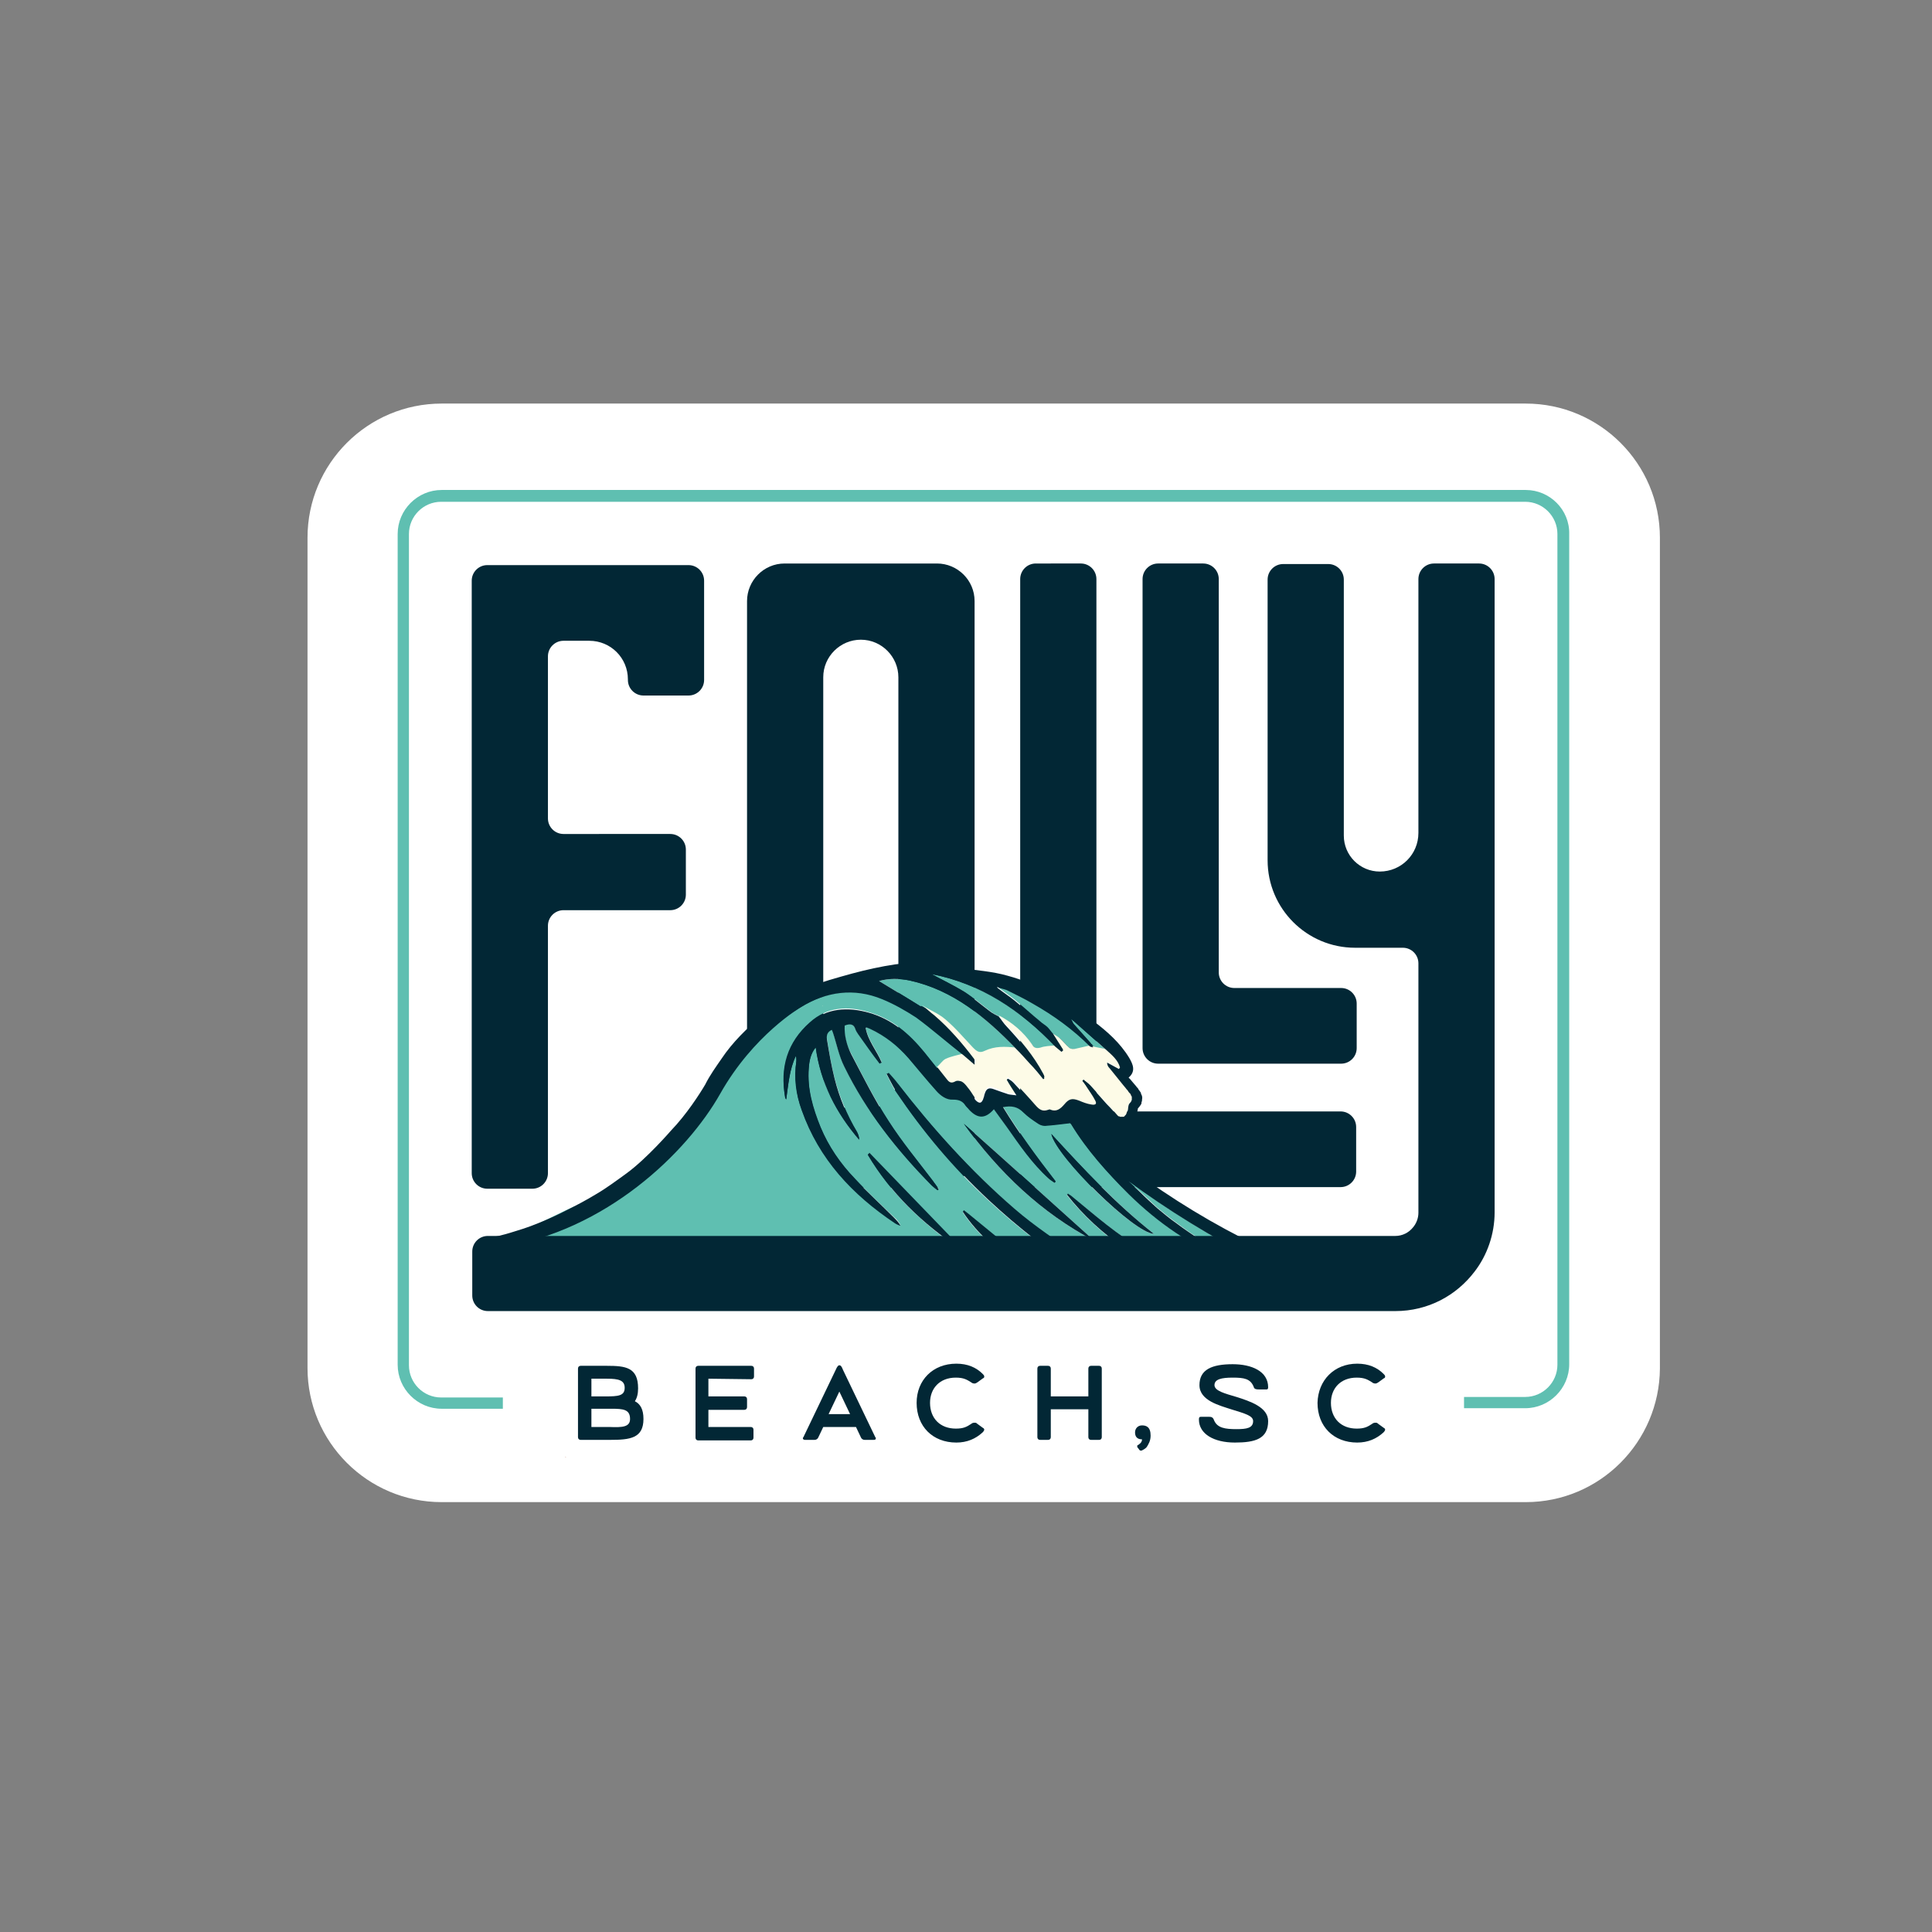
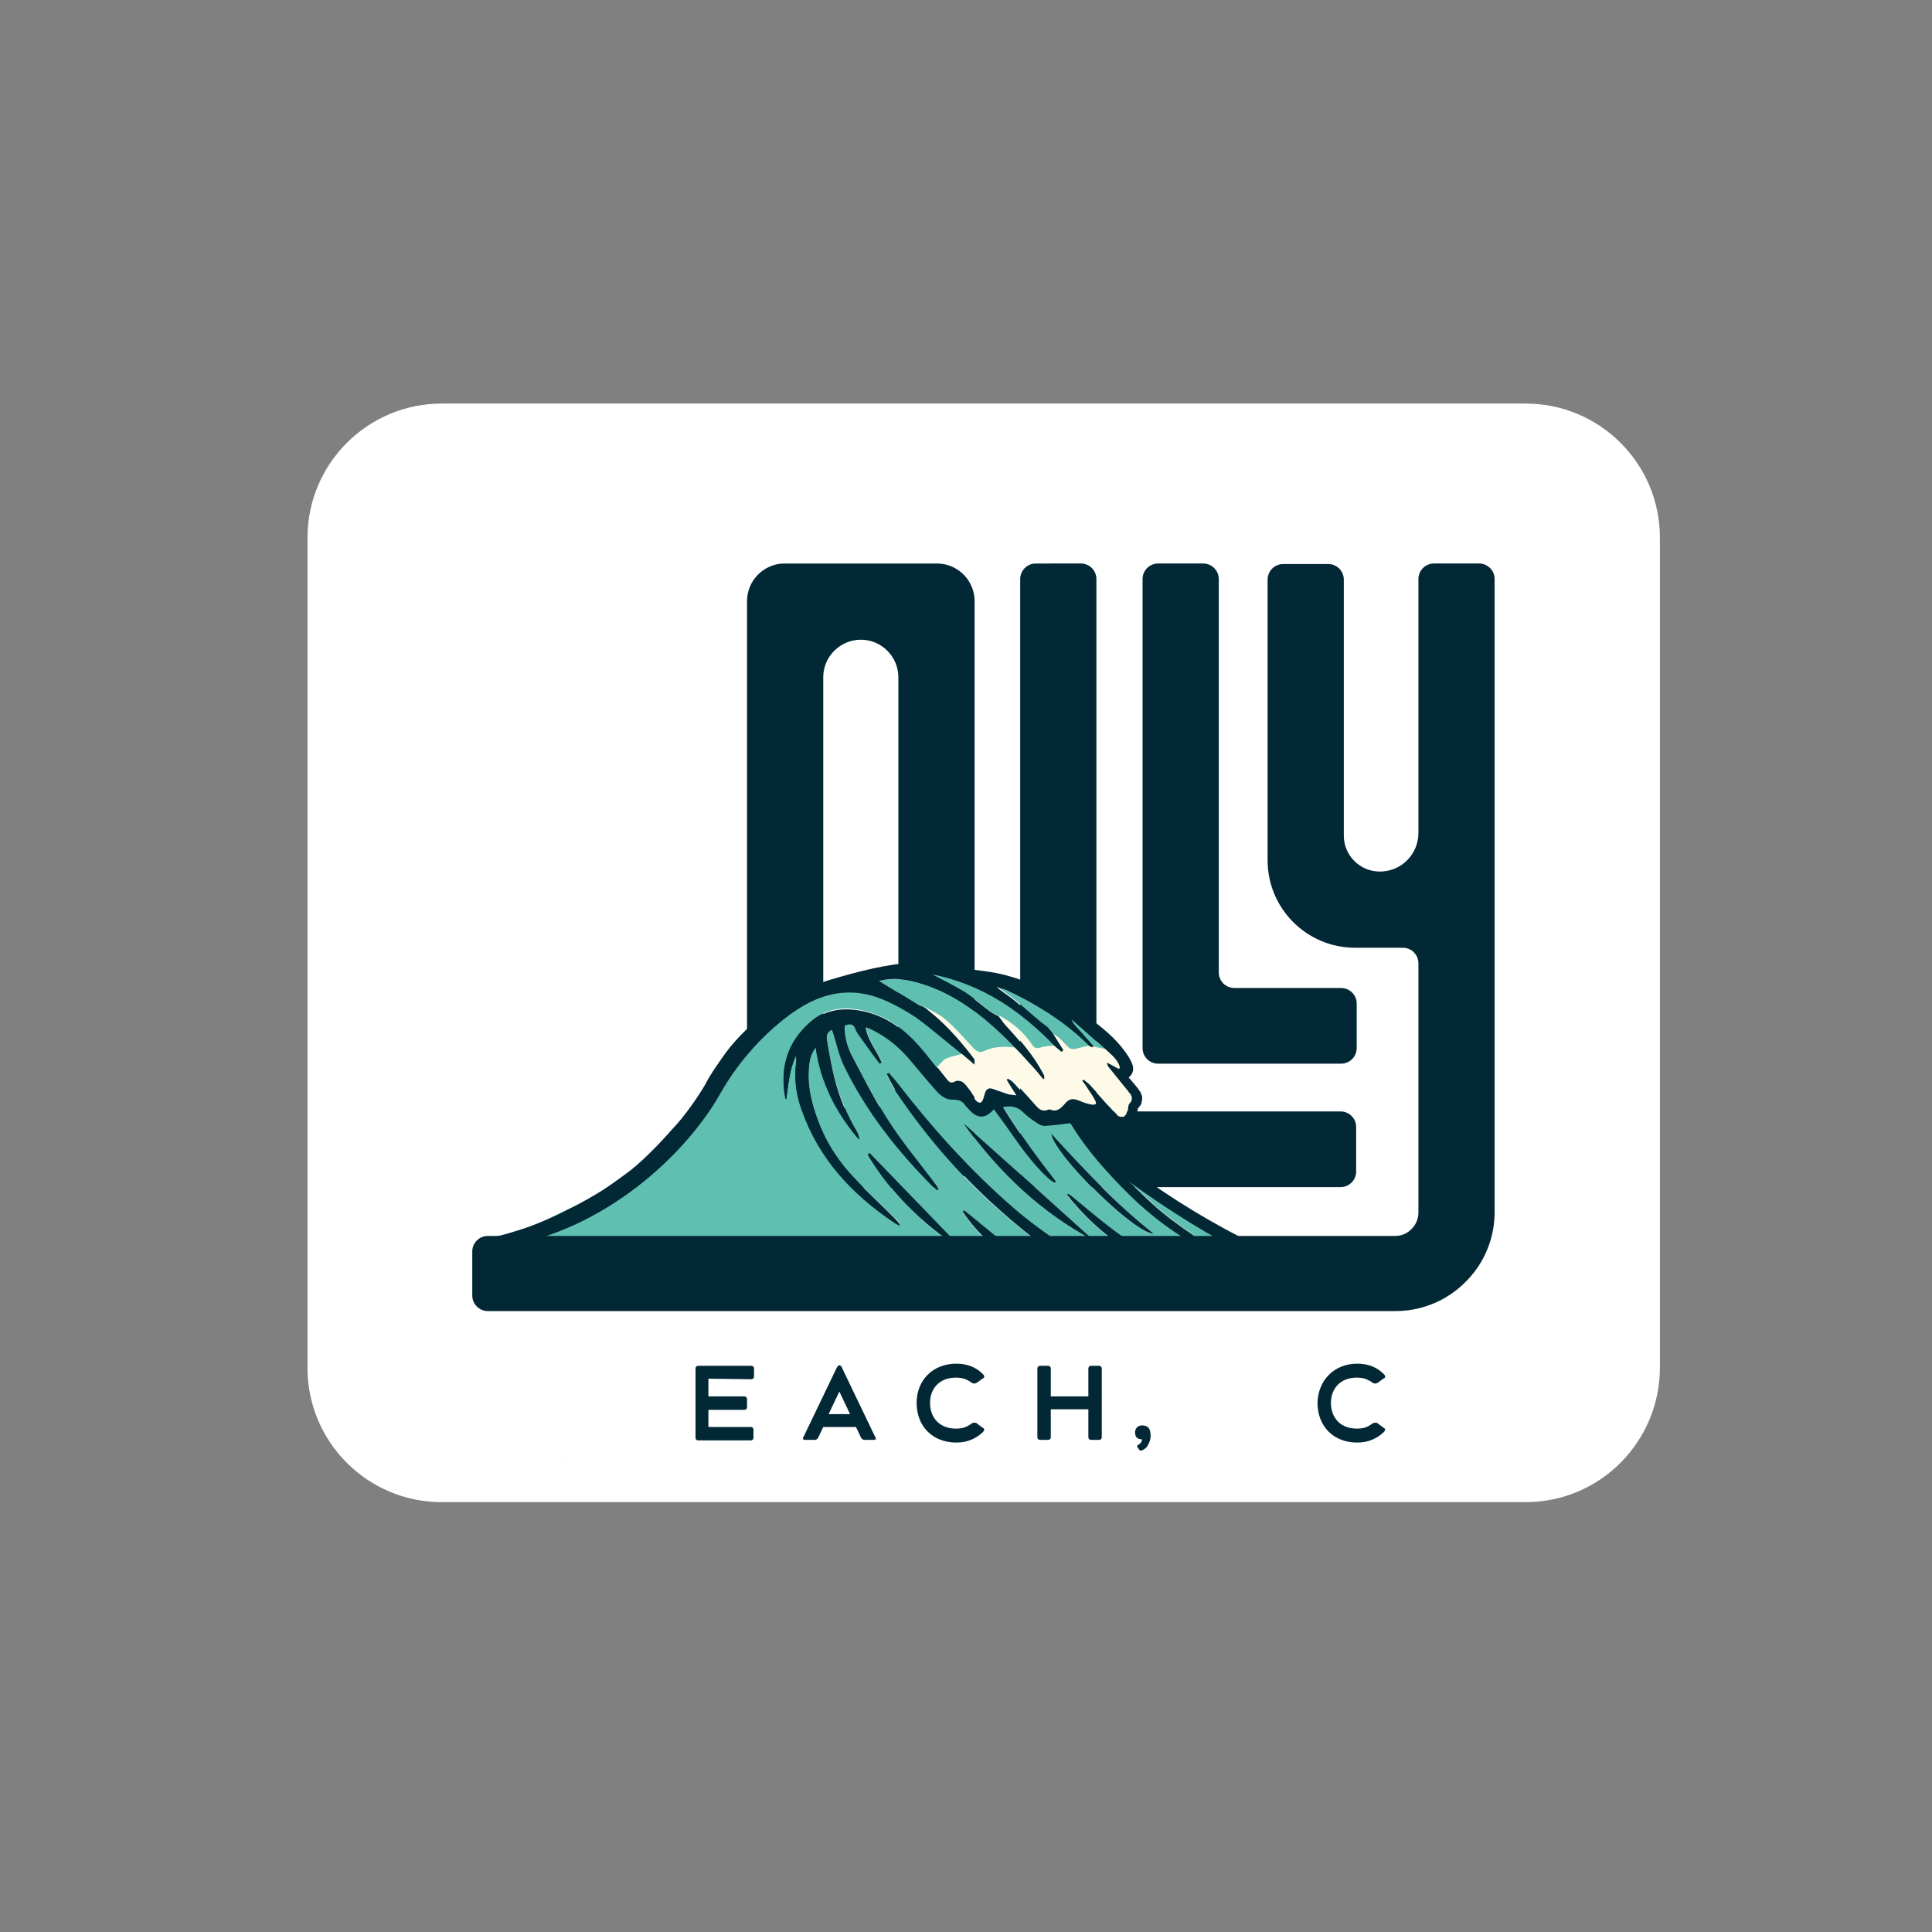
<svg xmlns="http://www.w3.org/2000/svg" version="1.1" id="Layer_1" x="0px" y="0px" viewBox="0 0 360 360" style="enable-background:new 0 0 360 360;" xml:space="preserve">
  <rect x="0" y="0" width="360" height="360" fill="#808080" stroke="none" />
  <style type="text/css">
	.st0{fill:#FFFFFF;}
	.st1{fill:#5FBFB1;}
	.st2{fill:#022735;}
	.st3{fill:#1C1916;}
	.st4{fill:#FDFBE7;}
	.st5{fill:#C38A77;}
	.st6{fill:none;}
</style>
  <g>
    <path class="st0" d="M284.3,279.9h-202c-13.8,0-25-11.2-25-25V100.2c0-13.8,11.2-25,25-25h202c13.8,0,25,11.2,25,25V255   C309.2,268.7,298.1,279.9,284.3,279.9z" />
-     <path class="st1" d="M284.3,91.3h-202c-4.5,0-8.2,3.7-8.2,8.2v154.8c0,4.5,3.7,8.2,8.2,8.2h11.4v-2.1H82.2c-3.3,0-6-2.7-6-6V99.5   c0-3.3,2.7-6,6-6h202c3.3,0,6,2.7,6,6v154.8c0,3.3-2.7,6-6,6h-11.4v2.1h11.4c4.5,0,8.2-3.7,8.2-8.2V99.5   C292.5,95,288.8,91.3,284.3,91.3z" />
-     <path class="st2" d="M131.2,108.2c0-1.6-1.3-2.9-2.9-2.9h-26.2l0,0H90.8c-1.6,0-2.9,1.3-2.9,2.9v110.4c0,1.6,1.3,2.9,2.9,2.9h8.4   c1.6,0,2.9-1.3,2.9-2.9v-46.1c0-1.6,1.3-2.9,2.9-2.9h19.9c1.6,0,2.9-1.3,2.9-2.9v-8.4c0-1.6-1.3-2.9-2.9-2.9H105   c-1.6,0-2.9-1.3-2.9-2.9v-30.2c0-1.6,1.3-2.9,2.9-2.9h4.8c4,0,7.2,3.2,7.2,7.2v0.1c0,1.6,1.3,2.9,2.9,2.9h8.4   c1.6,0,2.9-1.3,2.9-2.9v-7.3l0,0V108.2z" />
    <path class="st2" d="M204.3,204.2v-96.3c0-1.6-1.3-2.9-2.9-2.9H193c-1.6,0-2.9,1.3-2.9,2.9v110.4c0,1.6,1.3,2.9,2.9,2.9h4.2l0,0   h52.6c1.6,0,2.9-1.3,2.9-2.9V210c0-1.6-1.3-2.9-2.9-2.9h-42.6C205.6,207.1,204.3,205.8,204.3,204.2z" />
    <path class="st2" d="M227.1,181.2v-73.3c0-1.6-1.3-2.9-2.9-2.9h-8.4c-1.6,0-2.9,1.3-2.9,2.9v87.4c0,1.6,1.3,2.9,2.9,2.9h34.1   c1.6,0,2.9-1.3,2.9-2.9V187c0-1.6-1.3-2.9-2.9-2.9H230C228.4,184.1,227.1,182.8,227.1,181.2z" />
    <path class="st2" d="M174.6,221.3h-28.4c-3.8,0-7-3.1-7-7V112c0-3.8,3.1-7,7-7h28.4c3.8,0,7,3.1,7,7v102.3   C181.6,218.1,178.5,221.3,174.6,221.3z M160.4,207.1L160.4,207.1c3.8,0,7-3.1,7-7v-73.9c0-3.8-3.1-7-7-7l0,0c-3.8,0-7,3.1-7,7v73.9   C153.5,204,156.6,207.1,160.4,207.1z" />
    <g>
-       <path class="st2" d="M119.9,264.4c0,3.6-2.5,3.9-6.2,3.9h-4h-1.5c-0.3,0-0.5-0.2-0.5-0.5V255c0-0.3,0.2-0.5,0.5-0.5h1.5h3.4    c3.5,0,5.8,0.3,5.8,4.2c0,1-0.2,1.8-0.6,2.4C119.3,261.6,119.9,262.6,119.9,264.4z M111.8,256.9c-0.7,0-1.1,0-1.6,0v3.3h2.6    c2.4,0,3.6-0.1,3.6-1.6c0-1.4-1.1-1.7-3.3-1.7L111.8,256.9L111.8,256.9z M117.4,264.4c0-1.8-1.3-1.9-3.5-1.9h-1c0,0,0,0-0.1,0    h-2.6v3.4h3.4C116,266,117.4,265.9,117.4,264.4z" />
      <path class="st2" d="M132,256.9v3.3h6.7c0.3,0,0.5,0.2,0.5,0.5v1.5c0,0.3-0.2,0.5-0.5,0.5H132v3.2h7.9c0.3,0,0.5,0.2,0.5,0.5v1.5    c0,0.3-0.2,0.5-0.5,0.5h-9.8c-0.3,0-0.5-0.2-0.5-0.5V255c0-0.3,0.2-0.5,0.5-0.5h9.9c0.3,0,0.5,0.2,0.5,0.5v1.5    c0,0.3-0.2,0.5-0.5,0.5L132,256.9L132,256.9z" />
      <path class="st2" d="M163.2,268c0,0.2-0.1,0.3-0.4,0.3h-1.7c-0.3,0-0.6-0.2-0.7-0.5l-0.9-1.9h-6.1l-0.9,1.9    c-0.1,0.3-0.4,0.5-0.7,0.5H150c-0.2,0-0.4-0.1-0.4-0.3c0-0.1,0-0.1,0.1-0.2l6-12.5c0.3-0.7,0.5-0.9,0.7-0.9s0.4,0.1,0.7,0.9    l6,12.5C163.2,267.9,163.2,267.9,163.2,268z M158.4,263.5l-2-4.2l-2,4.2H158.4z" />
      <path class="st2" d="M178.2,254.1c2.1,0,3.7,0.7,4.9,1.9c0.2,0.2,0.3,0.3,0.3,0.5c0,0.2-0.1,0.3-0.2,0.3l-1.1,0.8    c-0.2,0.1-0.3,0.2-0.5,0.2c-0.3,0-0.5-0.1-0.6-0.2c-0.8-0.5-1.4-0.9-2.9-0.9c-3,0-4.8,2-4.8,4.7c0,2.9,1.9,4.8,4.8,4.8    c1.4,0,2-0.3,2.9-0.9c0.1-0.1,0.3-0.2,0.6-0.2c0.2,0,0.3,0,0.5,0.2l1.1,0.8c0.1,0,0.2,0.2,0.2,0.3c0,0.1-0.1,0.3-0.3,0.5    c-1.3,1.2-2.9,1.9-4.9,1.9c-4.4,0-7.4-3-7.4-7.4C170.8,257.2,173.8,254.1,178.2,254.1z" />
      <path class="st2" d="M205.3,255v12.8c0,0.3-0.2,0.5-0.5,0.5h-1.5c-0.3,0-0.5-0.2-0.5-0.5v-5.2h-7v5.2c0,0.3-0.2,0.5-0.5,0.5h-1.5    c-0.3,0-0.5-0.2-0.5-0.5V255c0-0.3,0.2-0.5,0.5-0.5h1.5c0.3,0,0.5,0.2,0.5,0.5v5.2h7V255c0-0.3,0.2-0.5,0.5-0.5h1.5    C205.1,254.5,205.3,254.7,205.3,255z" />
      <path class="st2" d="M212.8,265.6c0.8,0,1.6,0.3,1.6,1.9c0,1-0.4,1.6-0.7,2.1c-0.3,0.4-0.8,0.6-1,0.7h-0.1c-0.2,0-0.3-0.1-0.4-0.3    c-0.1-0.1-0.3-0.3-0.3-0.5c0-0.1,0-0.2,0.1-0.2c0.3-0.2,0.8-0.5,0.8-1.1c-1,0-1.3-0.6-1.3-1.3C211.5,266.2,212,265.6,212.8,265.6z    " />
-       <path class="st2" d="M223.8,264h1.4c0.4,0,0.8,0,1,0.6c0.6,1.5,2.1,1.7,4.2,1.7c1.9,0,3.1-0.2,3.1-1.5c0-1-1.5-1.4-4.1-2.2    c-2.1-0.7-5.9-1.6-5.9-4.5s2.3-3.9,6.2-3.9c3.5,0,6.6,1.3,6.6,4.3c0,0.3-0.1,0.4-0.3,0.4h-1.4c-0.4,0-0.9,0-1-0.5    c-0.6-1.5-1.8-1.7-3.9-1.7c-2.1,0-3.4,0.3-3.4,1.4s2.1,1.6,4.1,2.2c2.5,0.8,5.9,1.9,5.9,4.5c0,3.3-2.4,4-6.2,4    c-3.9,0-6.7-1.6-6.7-4.3C223.4,264.1,223.5,264,223.8,264z" />
      <path class="st2" d="M252.9,254.1c2.1,0,3.7,0.7,4.9,1.9c0.2,0.2,0.3,0.3,0.3,0.5c0,0.2-0.1,0.3-0.2,0.3l-1.1,0.8    c-0.2,0.1-0.3,0.2-0.5,0.2c-0.3,0-0.5-0.1-0.6-0.2c-0.8-0.5-1.4-0.9-2.9-0.9c-3,0-4.8,2-4.8,4.7c0,2.9,1.9,4.8,4.8,4.8    c1.4,0,2-0.3,2.9-0.9c0.1-0.1,0.3-0.2,0.6-0.2c0.2,0,0.3,0,0.5,0.2l1.1,0.8c0.1,0,0.2,0.2,0.2,0.3c0,0.1-0.1,0.3-0.3,0.5    c-1.3,1.2-2.9,1.9-4.9,1.9c-4.4,0-7.4-3-7.4-7.4C245.6,257.2,248.6,254.1,252.9,254.1z" />
    </g>
    <path class="st3" d="M90.8,208.6C90.8,208.6,90.8,208.7,90.8,208.6C90.8,208.7,90.8,208.7,90.8,208.6   C90.8,208.7,90.8,208.6,90.8,208.6z" />
    <path class="st3" d="M142.6,238.4L142.6,238.4L142.6,238.4L142.6,238.4z" />
    <g>
      <path class="st1" d="M210.3,220c-0.1,0.1,1.7,1.7,2,1.9c1.1,1,2.2,2.1,3.3,3.1c1.2,1,2.4,2,3.7,2.9c1.3,1,2.6,1.9,4,2.8    c1.3,0.9,2.7,1.7,4,2.4c1.4,0.8,2.8,1.4,4.2,2.2c0,0.1-0.1,0.2-0.1,0.3c-0.7-0.2-1.5-0.4-2.2-0.7c-7.2-2.8-13.4-7.1-18.9-12.5    c-4-4-7.7-8.1-10.7-13c-0.1-0.1-0.2-0.2-0.2-0.2c-1.6,0.2-3.1,0.4-4.7,0.5c-0.5,0-1-0.2-1.4-0.5c-0.9-0.6-1.9-1.3-2.6-2    c-1-1.1-2.2-1.3-3.8-1c3,4.9,6.3,9.4,9.8,13.9l-0.2,0.2c-0.4-0.3-0.7-0.5-1.1-0.8c-3.1-2.8-5.4-6.3-7.8-9.6    c-0.8-1.1-1.6-2.2-2.4-3.3c-1.6,1.7-3,1.7-4.6,0.1c-0.3-0.3-0.5-0.5-0.7-0.8c-0.6-0.8-1.3-1.2-2.3-1.1c-1.3,0-2.3-0.7-3.1-1.6    c-1.7-2-3.4-4.1-5.2-6.1c-2-2.3-4.4-4.2-7.2-5.5c-0.2-0.1-0.3-0.1-0.5-0.2c-0.1,0-0.1,0-0.3,0c0.4,2.4,2.1,4.3,3,6.5    c-0.1,0.1-0.3,0.2-0.4,0.2c-1.3-1.8-2.7-3.7-4-5.5c-0.2-0.3-0.4-0.6-0.5-0.9c-0.4-1-1.1-1.1-2-0.7c-0.2,1.9,0.3,3.7,1.2,5.3    c2.2,4.3,4.4,8.6,7,12.6c2.5,3.9,5.5,7.5,8.3,11.2c0.3,0.5,0.7,1,1,1.4c-0.1,0.1-0.2,0.1-0.2,0.2c-0.4-0.3-0.8-0.6-1.1-0.9    c-6.5-6.6-12.2-13.8-16.3-22.2c-1-2-1.4-4.2-2.1-6.3c-0.1-0.2-0.1-0.3-0.2-0.5c-0.9,0.3-1,1-0.9,1.8c0.4,2.4,0.8,4.9,1.4,7.2    c0.9,3.5,2.3,6.9,4.2,10.1c0.2,0.4,0.4,0.9,0.4,1.4c-4.3-5-7.2-10.6-8.1-17.2c-0.9,1.2-1.2,2.5-1.3,3.9c-0.3,3.9,0.8,7.5,2.2,11    c1.5,3.6,3.7,6.8,6.4,9.6c2.3,2.5,4.8,4.8,7.3,7.2c0.5,0.4,0.9,0.9,1.2,1.5c-0.4-0.2-0.7-0.3-1.1-0.5c-7.8-5.3-14-11.9-17.3-21    c-1.1-3-1.4-6-1-9.2c0-0.3,0-0.6-0.1-0.9c-1.2,2.5-1.4,5.3-1.8,8.1c-0.1-0.1-0.2-0.3-0.2-0.4c-1-5.5,0.4-10.2,4.6-13.9    c3.2-2.9,7.1-3.1,11-1.9c4.3,1.2,7.5,4,10.3,7.4c0.8,1,1.6,2,2.4,3c0.5-0.5,0.9-1.2,1.6-1.5c1-0.5,2.2-0.7,3.4-1    c-2.9-2.4-5.7-4.8-8.8-7c-1.9-1.4-4.1-2.5-6.3-3.4c-5.3-2.2-10.5-1.4-15.2,1.5c-3.9,2.4-7.5,5.3-11.3,8c-0.2,0.1-0.9,0.7-2.1,1.5    c0,0.2,0,0.3,0,0.5c-0.5,1.3-1.4,2.4-2.3,3.6c-0.4,0.6-0.9,1.1-1.2,1.7c-0.4,0.6-0.7,1.3-1,1.9c-0.6,1.1-1.2,2.2-2,3.2    c-0.8,1.1-1.8,2-2.7,3c-1.3,1.3-5.8,5.3-6.2,5.6c-2.2,1.5-4.6,2.7-6.7,4.3c-1,0.8-2,1.6-3.1,2.3c-1.1,0.7-2.3,1.2-3.5,1.6    c-0.1,0-0.1,0-0.2,0c-2.3,1-4.5,2.2-6.9,3.3c-1.4,0.6-2.8,1.1-4.3,1.5c-0.8,0.6-1.5,1-1.9,1.1c-0.1,0.9,5-0.1,5,0.1    c0.3,0.1,7.9-0.4,8.2-0.3c1.8,0.8,39.4,0.8,40,0.8c5,0.6,10.1,1.1,15.1,1.8c3.5,0.4,7.1,1,10.7,1.2c-1.3-1.1-2.6-2.2-4-3.3    l0.1-0.1c3.4,1.5,6.7,3.4,10.2,4.4c3.6,1,7.4,1.2,11.3,1.5c-4.1-3.4-8.2-6.5-11.1-10.9c0.1-0.1,0.1-0.2,0.2-0.3    c0.3,0.2,0.6,0.5,0.9,0.7c3.2,2.6,6.4,5.3,9.7,7.8c1.5,1.1,3.2,2,4.9,2.9c0.6,0.3,1.3,0.4,2,0.5c2,0.2,4,0.3,6.3,0.5    c-0.4-0.4-0.6-0.5-0.8-0.6c-6.8-3.8-12.8-8.5-18.5-13.8c-6.5-6-12.1-12.7-17.1-20.1c-0.7-1-1.2-2.2-1.8-3.3    c0.1-0.1,0.2-0.1,0.4-0.2c0.6,0.7,1.1,1.3,1.7,2c6.5,8.4,13.6,16.3,21.7,23.3c3.8,3.3,8,6.1,12.2,9c2,1.4,4.4,2.4,6.6,3.7    c1.5,0.9,3,0.8,4.9,0.8c-1.9-1.4-3.6-2.7-5.3-4c0.1-0.1,0.1-0.2,0.2-0.3c4.9,1.9,9.2,5.5,14.9,5.2c-9.2-3.9-17.4-9.1-23.7-17    c0.1-0.1,0.1-0.2,0.2-0.2c0.2,0.2,0.5,0.3,0.7,0.5c4.4,3.5,8.6,7.2,13.5,10.1c4.9,2.8,10.1,5.2,15.5,6.9c1,0.3,1.6,0.2,2.2-0.8    c0.9-1.5,1.9-2.9,3-4.6C226.3,230.9,217,225,210.3,220z M178.9,232.8c-6.9-4.7-12.9-10.4-17.2-17.6c0.1-0.1,0.2-0.2,0.2-0.2    C167.6,220.9,173.3,226.8,178.9,232.8C179,232.6,179,232.7,178.9,232.8z M203.9,231.2c-9.9-5.2-17.8-12.8-24.3-21.8    C187.7,216.6,195.8,223.9,203.9,231.2z M195.9,211.3c6,6.5,12,13,19.1,18.6C211.4,229.8,196.9,215.7,195.9,211.3z" />
      <path class="st1" d="M109.3,208.7L109.3,208.7L109.3,208.7L109.3,208.7z" />
    </g>
    <path class="st1" d="M171.8,187.5c1.5,0.8,3.1,1.5,4.3,2.6c1.9,1.6,3.6,3.5,5.2,5.3c0.7,0.7,1.2,1.1,2.2,0.6   c1.8-0.9,3.8-0.8,5.8-0.6c-5.6-5.8-11.6-10.9-19.8-12.7c-1.9-0.4-3.9-0.4-5.7,0.1c2.6,1.6,5.2,3.1,7.7,4.7   C171.7,187.4,171.7,187.5,171.8,187.5L171.8,187.5z" />
    <path class="st1" d="M186.2,189.4c2.5,1.3,4.5,3.1,6.2,5.4c0.5,0.6,0.9,0.8,1.6,0.6c0.9-0.3,1.8-0.3,2.7-0.4   c-6.4-6.7-13.8-11.7-23.1-13.5c2,1.1,4.1,2.1,6.1,3.3c1.7,1.1,3.2,2.4,4.8,3.6C185,188.8,185.6,189.1,186.2,189.4z" />
    <path class="st1" d="M196.3,192.7c0.4,0.3,0.9,0.6,1.3,0.9c0.6,0.5,1.1,1.2,1.7,1.7c0.3,0.2,0.9,0.2,1.3,0.2   c0.9-0.1,1.7-0.4,2.6-0.6c-3.2-3.2-6.8-5.7-10.7-8c-1.6-0.9-3.2-1.7-4.8-2.5c-0.5-0.3-1.1-0.4-1.6-0.5c0,0-0.1,0-0.1,0.1   c1.1,0.8,2.1,1.5,3.1,2.3c1.6,1.3,3.1,2.7,4.7,4c0.4,0.4,1,0.7,1.4,1.1C195.6,191.8,195.9,192.3,196.3,192.7z" />
    <path class="st1" d="M203.8,195.2c0.8,0.2,1.6,0.3,2.4,0.5c-2-1.8-4.1-3.6-6.1-5.4c-0.2-0.1-0.3-0.3-0.5-0.4l0,0   c0.2,0.3,0.3,0.7,0.5,1c1,1.2,2.1,2.4,3.2,3.6C203.5,194.5,203.7,194.9,203.8,195.2z" />
    <path class="st4" d="M99.5,198c-0.1,0-0.1,0-0.2,0C99.3,198,99.4,198,99.5,198L99.5,198z" />
    <path class="st1" d="M167.6,183.9c-0.1,0-0.2-0.1-0.2-0.1C167.5,183.9,167.5,184,167.6,183.9C167.6,184,167.6,184,167.6,183.9z" />
    <path class="st1" d="M90.9,208.7L90.9,208.7L90.9,208.7C90.8,208.7,90.8,208.7,90.9,208.7L90.9,208.7z" />
    <path class="st4" d="M153.4,187.5c-0.1,0-0.2,0-0.2-0.1C153.2,187.4,153.3,187.5,153.4,187.5z" />
    <path class="st1" d="M181.1,189.8c-0.1,0-0.1,0-0.2,0C181,189.7,181.1,189.7,181.1,189.8C181.1,189.7,181.1,189.8,181.1,189.8z" />
    <path class="st5" d="M137.2,245.5L137.2,245.5C137.3,245.5,137.2,245.5,137.2,245.5z" />
    <path class="st4" d="M142.6,238.4L142.6,238.4L142.6,238.4L142.6,238.4z" />
    <path class="st4" d="M88,235.8c-0.1,0.1-0.1,0.1-0.2,0.2C87.9,236,88,235.9,88,235.8z" />
    <path class="st4" d="M110.4,198.3c-0.1-0.1-0.2-0.2-0.2-0.3C110.3,198.1,110.3,198.2,110.4,198.3z" />
    <path class="st4" d="M110.2,198c-0.1-0.1-0.2-0.1-0.2-0.2C110,197.8,110.1,197.9,110.2,198z" />
    <path class="st5" d="M105.3,271.4c0.1,0.1,0.1,0.1,0.2,0.2C105.4,271.6,105.3,271.5,105.3,271.4z" />
    <path class="st3" d="M114.7,205.5L114.7,205.5L114.7,205.5L114.7,205.5L114.7,205.5z" />
    <g>
      <g>
        <path class="st2" d="M203.9,231.2c-8.1-7.3-16.2-14.6-24.3-21.8C186.1,218.4,194,226,203.9,231.2z" />
        <path class="st2" d="M161.7,215.1c4.3,7.3,10.2,12.9,17.2,17.6c0.1-0.1,0.1-0.1,0.2-0.2c-5.7-5.9-11.4-11.8-17.1-17.7     C161.9,215,161.8,215.1,161.7,215.1z" />
        <path class="st2" d="M195.9,211.3c1.1,4.4,15.5,18.5,19.1,18.6C207.9,224.3,201.8,217.8,195.9,211.3z" />
      </g>
      <path class="st2" d="M228.7,239.9c-5.5-1.7-10.6-4.1-15.5-6.9c-4.9-2.8-9.1-6.5-13.5-10.1c-0.2-0.2-0.5-0.3-0.7-0.5    c-0.1,0.1-0.1,0.2-0.2,0.2c6.2,7.9,14.5,13.1,23.7,17c-5.7,0.3-10-3.2-14.9-5.2c-0.1,0.1-0.1,0.2-0.2,0.3c1.7,1.3,3.4,2.5,5.3,4    c-1.9,0-3.4,0.1-4.9-0.8c-2.2-1.3-4.5-2.3-6.6-3.7c-4.1-2.9-8.4-5.7-12.2-9c-8.1-7-15.2-14.9-21.7-23.3c-0.5-0.7-1.1-1.3-1.7-2    c-0.1,0.1-0.2,0.1-0.4,0.2c0.6,1.1,1.1,2.2,1.8,3.3c4.9,7.3,10.6,14,17.1,20.1c5.7,5.3,11.7,10.1,18.5,13.8    c0.2,0.1,0.4,0.3,0.8,0.6c-2.3-0.2-4.3-0.3-6.3-0.5c-0.7-0.1-1.4-0.1-2-0.5c-1.7-0.9-3.4-1.7-4.9-2.9c-3.3-2.5-6.5-5.2-9.7-7.8    c-0.3-0.2-0.6-0.5-0.9-0.7l-0.2,0.3c2.9,4.4,7,7.6,11.1,10.9c-3.8-0.3-7.7-0.5-11.3-1.5c-3.5-1-6.8-2.9-10.2-4.4l-0.1,0.1    c1.3,1.1,2.6,2.2,4,3.3c-3.6-0.3-7.2-0.8-10.7-1.2c-5-0.6-10.1-1.1-15.1-1.8c-0.3,0-0.7-0.1-1-0.3c0.2,0.1,0.3,0.3,0.4,0.5    c0,0-5.7-0.4-12.7-0.7c0.8,1,1.6,2,2.4,2.9c6,0,10.8,0,11.7,0c1.2,0.1,2.4,0.2,3.5,0.3c4.9,0.7,9.8,1.3,14.8,2    c6.4,0.9,12.7,1.9,19.1,2.6c6.5,0.8,12.9,1.6,19.4,2.1c7.4,0.6,14.9,0.8,22.3,1.2c0.2,0,0.4,0,0.7,0.1c0.6-0.7,1.1-1.4,1.7-2.1    C229.3,240,229,240,228.7,239.9z" />
    </g>
    <path class="st2" d="M88,233.2c0-1.6,1.3-2.9,2.9-2.9h169.1c1.3,0,2.5-0.6,3.3-1.6c0.6-0.7,1-1.7,1-2.7v-46.5   c0-1.6-1.3-2.9-2.9-2.9h-8.9c-9,0-16.3-7.3-16.3-16.3V108c0-1.6,1.3-2.9,2.9-2.9h8.4c1.6,0,2.9,1.3,2.9,2.9v47.7   c0,3.7,3,6.7,6.7,6.7l0,0c4,0,7.2-3.2,7.2-7.2v-47.3c0-1.6,1.3-2.9,2.9-2.9h8.4c1.6,0,2.9,1.3,2.9,2.9v55.2v58.2l0,0v4.6   c0,4.1-1.4,8-3.7,11c-3.4,4.5-8.7,7.4-14.8,7.4H90.9c-1.6,0-2.9-1.3-2.9-2.9V233.2z" />
    <path class="st2" d="M94.4,230.3" />
    <path class="st4" d="M202.3,202.2c-0.2-0.3-0.4-0.6-0.6-0.8c0.1-0.1,0.1-0.1,0.2-0.2c0.4,0.3,0.8,0.7,1.2,1   c1.4,1.5,3.8,4.1,5.1,5.6c0.1,0.1,0.1,0.1,0.2,0.2l0,0c0.1,0,0.2,0,0.3,0.1c0,0,0.1,0,0.2,0c0.1,0,0.3,0,0.4,0h0.1c0.1,0,0,0,0,0   s0,0-0.1,0c0.1,0,0.2,0,0.2-0.1l0,0l0,0c0.1,0,0.1-0.1,0.1-0.1s0,0,0.1-0.1l0.1-0.1c0,0,0-0.1,0.1-0.1c0,0,0,0,0-0.1   c0-0.1,0.1-0.2,0.1-0.3c0.1-0.2,0.1-0.5,0.2-0.7c0.1-1.2,0.4-1,0.6-1.4c0-0.1,0.1-0.2,0.1-0.3l0,0c0,0,0,0,0-0.1v-0.1   c0,0,0,0,0-0.1c0-0.1,0-0.1,0-0.1s0,0,0-0.1l-0.1-0.2c0-0.1-0.1-0.1-0.1-0.2c0,0,0,0,0-0.1c-0.4-0.4-0.7-0.8-0.9-1.1   c-1-1.3-2-2.5-3-3.7c-0.2-0.3-0.4-0.6-0.5-1.1c0.7,0.4,1.5,0.8,2.2,1.2c0.1-0.1,0.1-0.2,0.2-0.3c-0.5-1.4-1.6-2.4-2.6-3.3   c-0.8-0.2-1.6-0.3-2.4-0.5c-0.2-0.1-0.4-0.1-0.6-0.2c-0.9,0.2-1.7,0.4-2.6,0.6c-0.4,0.1-1,0.1-1.3-0.2c-0.6-0.5-1.1-1.2-1.7-1.7   c-0.4-0.4-0.9-0.6-1.3-0.9l1.9,3c-0.1,0.1-0.2,0.2-0.3,0.2c-0.4-0.3-0.8-0.7-1.2-1c-0.9,0.1-1.9,0.1-2.7,0.4   c-0.8,0.2-1.2,0.1-1.6-0.6c-1.6-2.3-3.7-4.1-6.2-5.4c0.5,0.6,0.9,1.3,1.5,1.9c2.6,2.8,5,5.6,6.8,9c0.1,0.2,0.2,0.4,0.2,0.6   c-0.1,0.1-0.1,0.1-0.2,0.2c-0.8-1-1.7-1.9-2.5-2.9c-0.9-1-1.8-1.9-2.6-2.8c-2-0.2-3.9-0.3-5.8,0.6c-1,0.5-1.5,0.1-2.2-0.6   c-1.7-1.8-3.3-3.7-5.2-5.3c-1.3-1.1-2.9-1.7-4.3-2.6c0.8,0.6,1.5,1.3,2.3,1.9c2.8,2.4,5.2,5.2,7.4,8.1c0.1,0.2,0.2,0.4,0.2,0.8   c-0.7-0.6-1.4-1.2-2.1-1.8c-1.1,0.3-2.3,0.5-3.4,1c-0.6,0.3-1,1-1.6,1.5c0.6,0.8,1.3,1.6,1.9,2.4c0.4,0.5,0.8,0.7,1.5,0.3   c0.3-0.2,1-0.1,1.3,0.1c0.5,0.3,0.9,0.9,1.3,1.4c0.4,0.5,0.7,1.1,1.1,1.6c0.8,0.9,1.3,0.7,1.6-0.4c0.1-0.2,0.1-0.5,0.2-0.7   c0.3-1,0.8-1.2,1.8-0.8c0.9,0.3,1.7,0.6,2.6,0.9c0.4,0.1,0.8,0.1,1.5,0.2c-0.7-1.1-1.2-2-1.8-2.9c0.1-0.1,0.1-0.1,0.2-0.2   c0.3,0.2,0.7,0.4,1,0.7c1.4,1.5,2.8,3,4.1,4.5c0.7,0.8,1.3,1.3,2.4,0.9c0.2-0.1,0.4-0.1,0.5,0c1.1,0.4,1.8-0.2,2.5-1   c0.9-1.1,1.5-1.2,2.8-0.7c0.7,0.3,1.5,0.6,2.2,0.7c0.9,0.2,1.2-0.2,0.8-1C203.6,204.1,203,203.2,202.3,202.2z" />
    <path class="st2" d="M234.5,232.2c-8.3-4-16.2-8.8-23.6-14.3c-3.1-2.3-6-5-8.1-8.4c-0.2-0.3-0.3-0.5-0.3-1.1   c1.2,0.3,5.2,1.4,5.5,1.5h0.1c0.1,0,0.2,0,0.3,0.1c0.1,0,0.2,0,0.3,0c0,0,0,0,0.1,0c0.1,0,0.3,0,0.4,0c0,0,0,0,0.1,0h0.1   c0.2,0,0.4,0,0.5-0.1l0,0l0,0l0,0c0.3,0,0.5-0.1,0.7-0.3l0,0l0,0c0.1-0.1,0.2-0.2,0.3-0.3l0.1-0.1c0.1-0.1,0.1-0.1,0.2-0.2   c0.1-0.1,0.2-0.2,0.2-0.3c0-0.1,0.1-0.1,0.1-0.2c0.1-0.1,0.1-0.3,0.2-0.4c0-0.1,0.1-0.3,0.1-0.4v-0.1c0.1-0.2,0.1-0.5,0.2-0.8   c0-0.1,0-0.1,0-0.2c0.1-0.1,0.2-0.3,0.4-0.5c0.1-0.1,0.1-0.2,0.2-0.3l0,0c0.1-0.1,0.1-0.3,0.1-0.4c0.1-0.2,0.1-0.3,0.1-0.5   c0.1-0.4,0-0.8-0.2-1.1c0,0,0,0,0-0.1l0,0c0-0.1-0.1-0.2-0.1-0.2c-0.1-0.1-0.1-0.2-0.2-0.3l-0.1-0.1c0-0.1-0.1-0.1-0.1-0.2   c-0.1-0.2-0.3-0.3-0.4-0.5l0,0c-0.2-0.2-0.4-0.5-0.6-0.7c-0.2-0.2-0.3-0.4-0.5-0.6l-0.1-0.1l0,0c-0.1-0.1-0.1-0.1-0.2-0.2   c1.4-1.2,0.8-2.5,0.1-3.7c-1.7-2.8-4.1-4.9-6.6-6.8c-4.9-3.7-10.1-6.9-16.1-8.5c-2.8-0.8-5.8-1-8.7-1.4c-1.8-0.3-3.6-0.8-5.5-0.9   c-2.2-0.1-4.5-0.1-6.7,0.2c-2.7,0.4-5.4,1-8,1.7c-2.9,0.8-5.8,1.6-8.6,2.7c-4.5,1.8-11.9,7.4-15.7,13.1c-1.1,1.6-2.2,3.1-3.1,4.9   c-1,1.7-3.5,5.6-6.4,8.6c0,0-4.4,5.1-8.2,7.9c-1.8,1.3-3.8,2.8-5.7,3.9c-1.8,1.1-3.7,2.1-5.7,3.1c-1.9,1-5.9,2.8-9,3.7   c-1,0.3-1.5,0.5-3.1,0.9c-0.2,0.1-1.4,0.3-1.6,0.3c0,0.5,0.1,0.5,0,0.6c0.6,0.4,1.1,0.9,1.6,1.3c19.6-3,34.7-17.6,40.9-28.6   c6.2-11,15-16.1,15-16.1c4.7-2.9,9.9-3.7,15.2-1.5c2.2,0.9,4.3,2.1,6.3,3.4c3,2.2,5.8,4.7,8.8,7c0.7,0.6,1.4,1.2,2.1,1.8   c0-0.3,0-0.6-0.2-0.8c-2.2-3-4.5-5.8-7.4-8.1c-0.8-0.6-1.5-1.3-2.3-1.9l0,0c-0.1,0-0.2,0-0.2-0.1c-2.6-1.6-5.2-3.2-7.7-4.7   c1.8-0.5,3.7-0.5,5.7-0.1c8.1,1.8,14.2,6.9,19.8,12.7c0.9,0.9,1.8,1.9,2.6,2.8c0.9,0.9,1.7,1.9,2.5,2.9c0.1-0.1,0.2-0.1,0.2-0.2   c-0.1-0.2-0.1-0.4-0.2-0.6c-1.8-3.3-4.2-6.2-6.8-9c-0.6-0.6-1-1.3-1.5-1.9c-0.6-0.3-1.2-0.6-1.7-1c-1.6-1.2-3.1-2.5-4.8-3.6   c-1.9-1.2-4-2.2-6.1-3.3c9.3,1.8,16.7,6.8,23.1,13.5c0.4,0.3,0.8,0.7,1.2,1c0.1-0.1,0.2-0.2,0.3-0.2c-0.6-1-1.3-2-1.9-3   c-0.3-0.4-0.7-0.9-1.1-1.3c-0.4-0.4-0.9-0.7-1.4-1.1c-1.6-1.3-3.1-2.7-4.7-4c-1-0.8-2.1-1.5-3.1-2.3c0-0.1-0.1-0.1-0.1-0.2   c0.1,0,0.2,0.1,0.2,0.1c0.5,0.2,1.1,0.3,1.6,0.5c1.6,0.8,3.3,1.6,4.8,2.5c3.9,2.2,7.5,4.8,10.7,8c0.2,0.1,0.4,0.1,0.6,0.2   c-0.2-0.3-0.3-0.6-0.5-0.9c-1.1-1.2-2.1-2.4-3.2-3.6c-0.2-0.3-0.3-0.6-0.5-0.9c0.2,0.1,0.3,0.2,0.5,0.4c2,1.8,4.1,3.6,6.1,5.4   c1.1,1,2.2,1.9,2.6,3.3l-0.2,0.3c-0.7-0.4-1.5-0.8-2.2-1.2c0,0.5,0.2,0.8,0.5,1.1c0.8,1,1.7,2.1,2.5,3.1c0.2,0.2,0.3,0.4,0.5,0.6   l0,0c0.1,0.2,0.3,0.3,0.4,0.5l0,0c0.1,0.2,0.3,0.4,0.5,0.6c0,0,0,0,0,0.1c0,0.1,0.1,0.1,0.1,0.2c0,0,0.1,0.1,0.1,0.2v0.1   c0,0,0,0,0,0.1c0,0,0,0,0,0.1c0,0,0,0,0,0.1v0.1l0,0c0,0.1-0.1,0.2-0.1,0.3c-0.3,0.5-0.5,0.3-0.6,1.4c0,0.2-0.1,0.5-0.2,0.7   c0,0.1-0.1,0.2-0.1,0.3v0.1l0,0c0,0,0,0.1-0.1,0.1l-0.1,0.1c0,0,0,0-0.1,0.1c0,0-0.1,0-0.1,0.1l0,0l0,0c-0.1,0-0.2,0-0.2,0.1   c0,0,0,0,0.1,0h-0.1h-0.1c-0.1,0-0.2,0-0.3,0c0,0-0.1,0-0.2,0s-0.2,0-0.3-0.1l0,0c-0.1,0-0.1-0.1-0.2-0.2c-0.5-0.6-1.2-1.4-2-2.2   l0,0c-1.1-1.2-2.2-2.5-3.1-3.5c-0.4-0.4-0.8-0.7-1.2-1l-0.2,0.2c0.2,0.3,0.4,0.5,0.6,0.8c0.6,1,1.3,1.9,1.8,2.9   c0.4,0.8,0.1,1.2-0.8,1c-0.8-0.2-1.5-0.4-2.2-0.7c-1.3-0.5-1.9-0.4-2.8,0.7c-0.7,0.8-1.4,1.3-2.5,1c-0.2-0.1-0.4,0-0.5,0   c-1.1,0.4-1.7-0.2-2.4-0.9c-1.3-1.5-2.7-3-4.1-4.5c-0.3-0.3-0.6-0.5-1-0.7c-0.1,0.1-0.1,0.1-0.2,0.2c0.5,0.9,1.1,1.8,1.8,2.9   c-0.7-0.1-1.1-0.1-1.5-0.2c-0.9-0.3-1.8-0.6-2.6-0.9c-1-0.4-1.5-0.2-1.8,0.8c-0.1,0.2-0.1,0.5-0.2,0.7c-0.3,1.1-0.8,1.3-1.6,0.4   c-0.4-0.5-0.7-1.1-1.1-1.6s-0.8-1-1.3-1.4c-0.3-0.2-1-0.3-1.3-0.1c-0.7,0.4-1.1,0.2-1.5-0.3c-0.6-0.8-1.3-1.6-1.9-2.4   c-0.8-1-1.6-2-2.4-3c-2.8-3.4-6-6.2-10.3-7.4c-3.9-1.1-7.9-0.9-11,1.9c-4.1,3.7-5.5,8.5-4.6,13.9c0,0.1,0.1,0.3,0.2,0.4   c0.4-2.8,0.6-5.6,1.8-8.1c0.1,0.3,0.1,0.6,0.1,0.9c-0.5,3.1-0.1,6.2,1,9.2c3.2,9.1,9.4,15.7,17.3,21c0.3,0.2,0.7,0.4,1.1,0.5   c-0.3-0.6-0.8-1.1-1.2-1.5c-2.4-2.4-4.9-4.7-7.3-7.2c-2.7-2.8-4.9-6-6.4-9.6c-1.5-3.5-2.5-7.2-2.2-11c0.1-1.4,0.3-2.7,1.3-3.9   c0.9,6.6,3.8,12.2,8.1,17.2c0-0.5-0.2-1-0.4-1.4c-1.9-3.1-3.3-6.5-4.2-10.1c-0.6-2.4-1-4.8-1.4-7.2c-0.1-0.7,0-1.4,0.9-1.8   c0.1,0.2,0.1,0.3,0.2,0.5c0.7,2.1,1.1,4.3,2.1,6.3c4.1,8.4,9.8,15.6,16.3,22.2c0.3,0.3,0.7,0.6,1.1,0.9c0.1-0.1,0.2-0.1,0.2-0.2   c-0.3-0.5-0.6-1-1-1.4c-2.8-3.7-5.8-7.3-8.3-11.2c-2.6-4-4.8-8.4-7-12.6c-0.8-1.6-1.3-3.5-1.2-5.3c1-0.4,1.7-0.3,2,0.7   c0.1,0.3,0.3,0.6,0.5,0.9c1.3,1.8,2.6,3.7,4,5.5l0.4-0.2c-0.9-2.2-2.6-4.1-3-6.5c0.2,0,0.3-0.1,0.3,0c0.2,0.1,0.3,0.1,0.5,0.2   c2.8,1.3,5.2,3.2,7.2,5.5c1.7,2,3.4,4.1,5.2,6.1c0.8,0.9,1.9,1.7,3.1,1.6c1.1,0,1.8,0.3,2.3,1.1c0.2,0.3,0.5,0.5,0.7,0.8   c1.6,1.7,3,1.7,4.6-0.1c0.8,1.1,1.6,2.2,2.4,3.3c2.4,3.4,4.7,6.8,7.8,9.6c0.3,0.3,0.7,0.5,1.1,0.8l0.2-0.2c-3.5-4.5-6.8-9-9.8-13.9   c1.6-0.3,2.7-0.1,3.8,1c0.8,0.8,1.7,1.4,2.6,2c0.4,0.3,0.9,0.5,1.4,0.5c1.5-0.1,3-0.3,4.7-0.5c0,0,0.1,0.1,0.2,0.2   c2.9,4.8,6.7,9,10.7,13c5.5,5.4,11.7,9.7,18.9,12.5c0.7,0.3,1.5,0.5,2.2,0.7c0-0.1,0.1-0.2,0.1-0.3c-1.4-0.7-2.8-1.4-4.2-2.2   c-1.4-0.8-2.7-1.6-4-2.4c-1.3-0.9-2.7-1.8-4-2.8c-1.3-0.9-2.5-1.9-3.7-2.9c-1.1-1-2.2-2-3.3-3.1c-0.3-0.3-2-1.8-2-1.9   c6.7,5,16,10.8,23.6,14.5c-0.4,0.6-0.8,1.2-1.2,1.8c0.5-0.7,1-1.4,1.4-2.1c0.4-0.7,0.5-1.3,0.5-2   C234.6,232.2,234.6,232.2,234.5,232.2z" />
    <line class="st6" x1="206.1" y1="207.6" x2="206.1" y2="207.6" />
    <polyline class="st2" points="205.5,208.1 205.5,208.1 205.5,208.1  " />
  </g>
</svg>